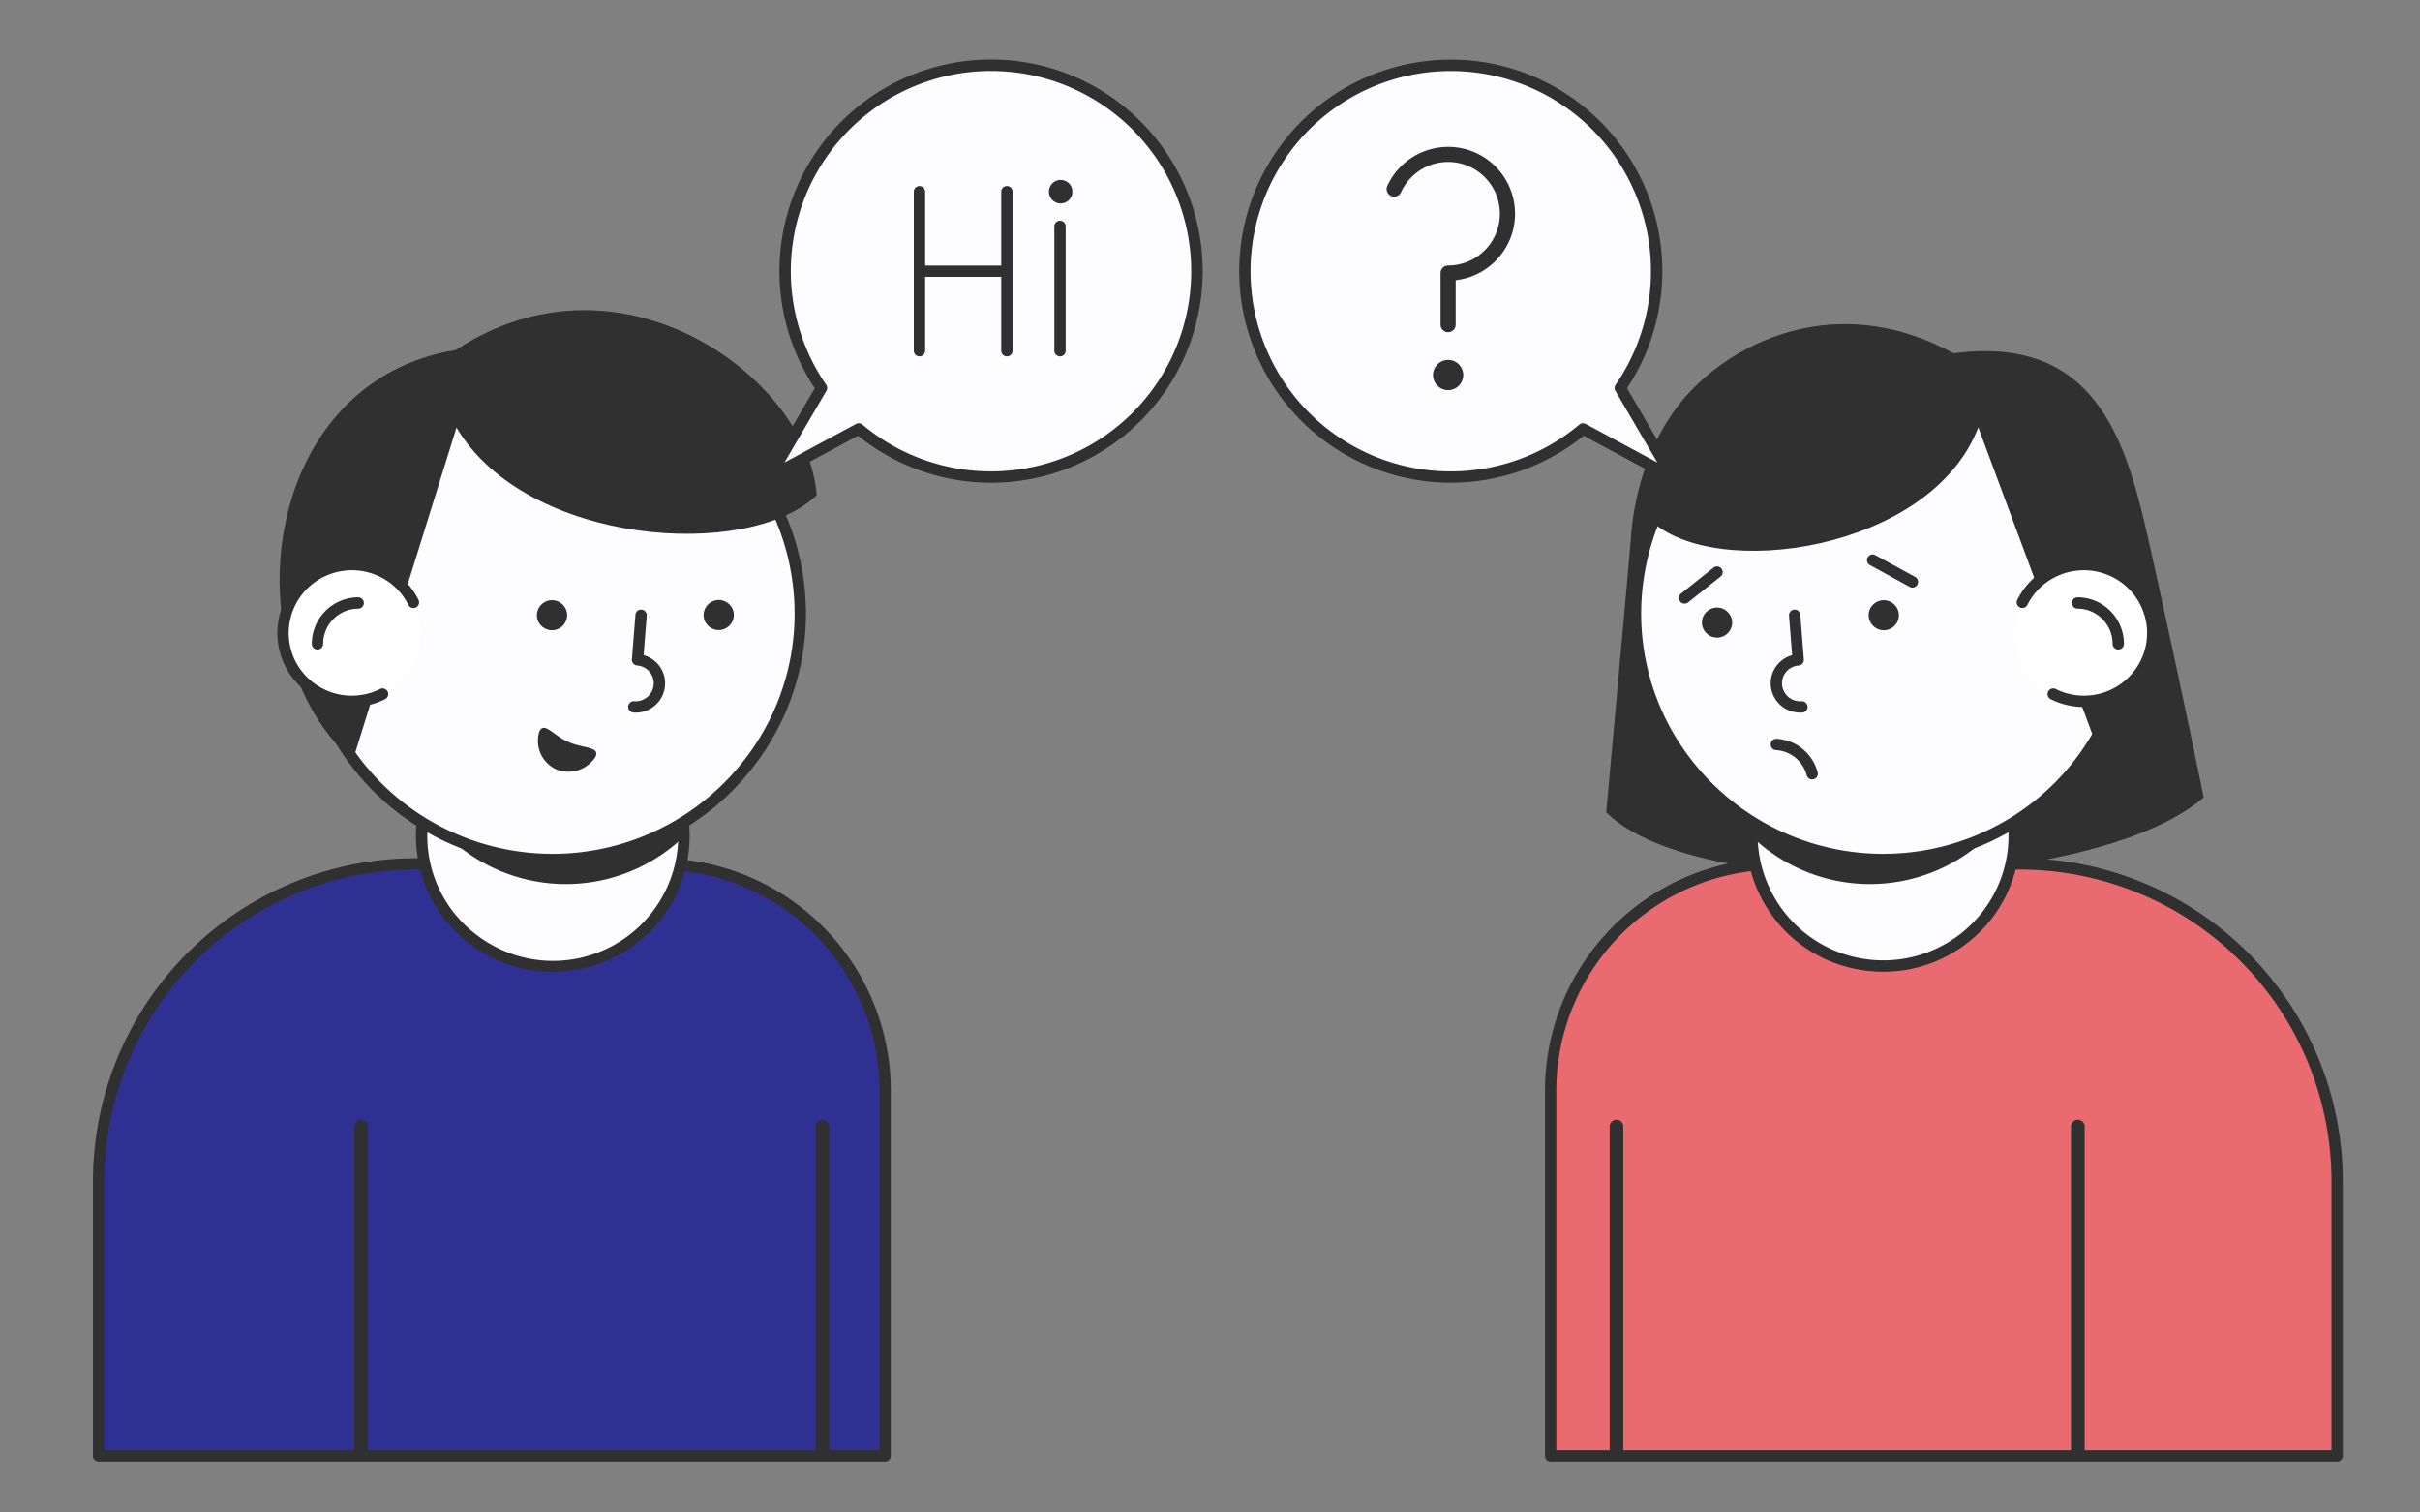
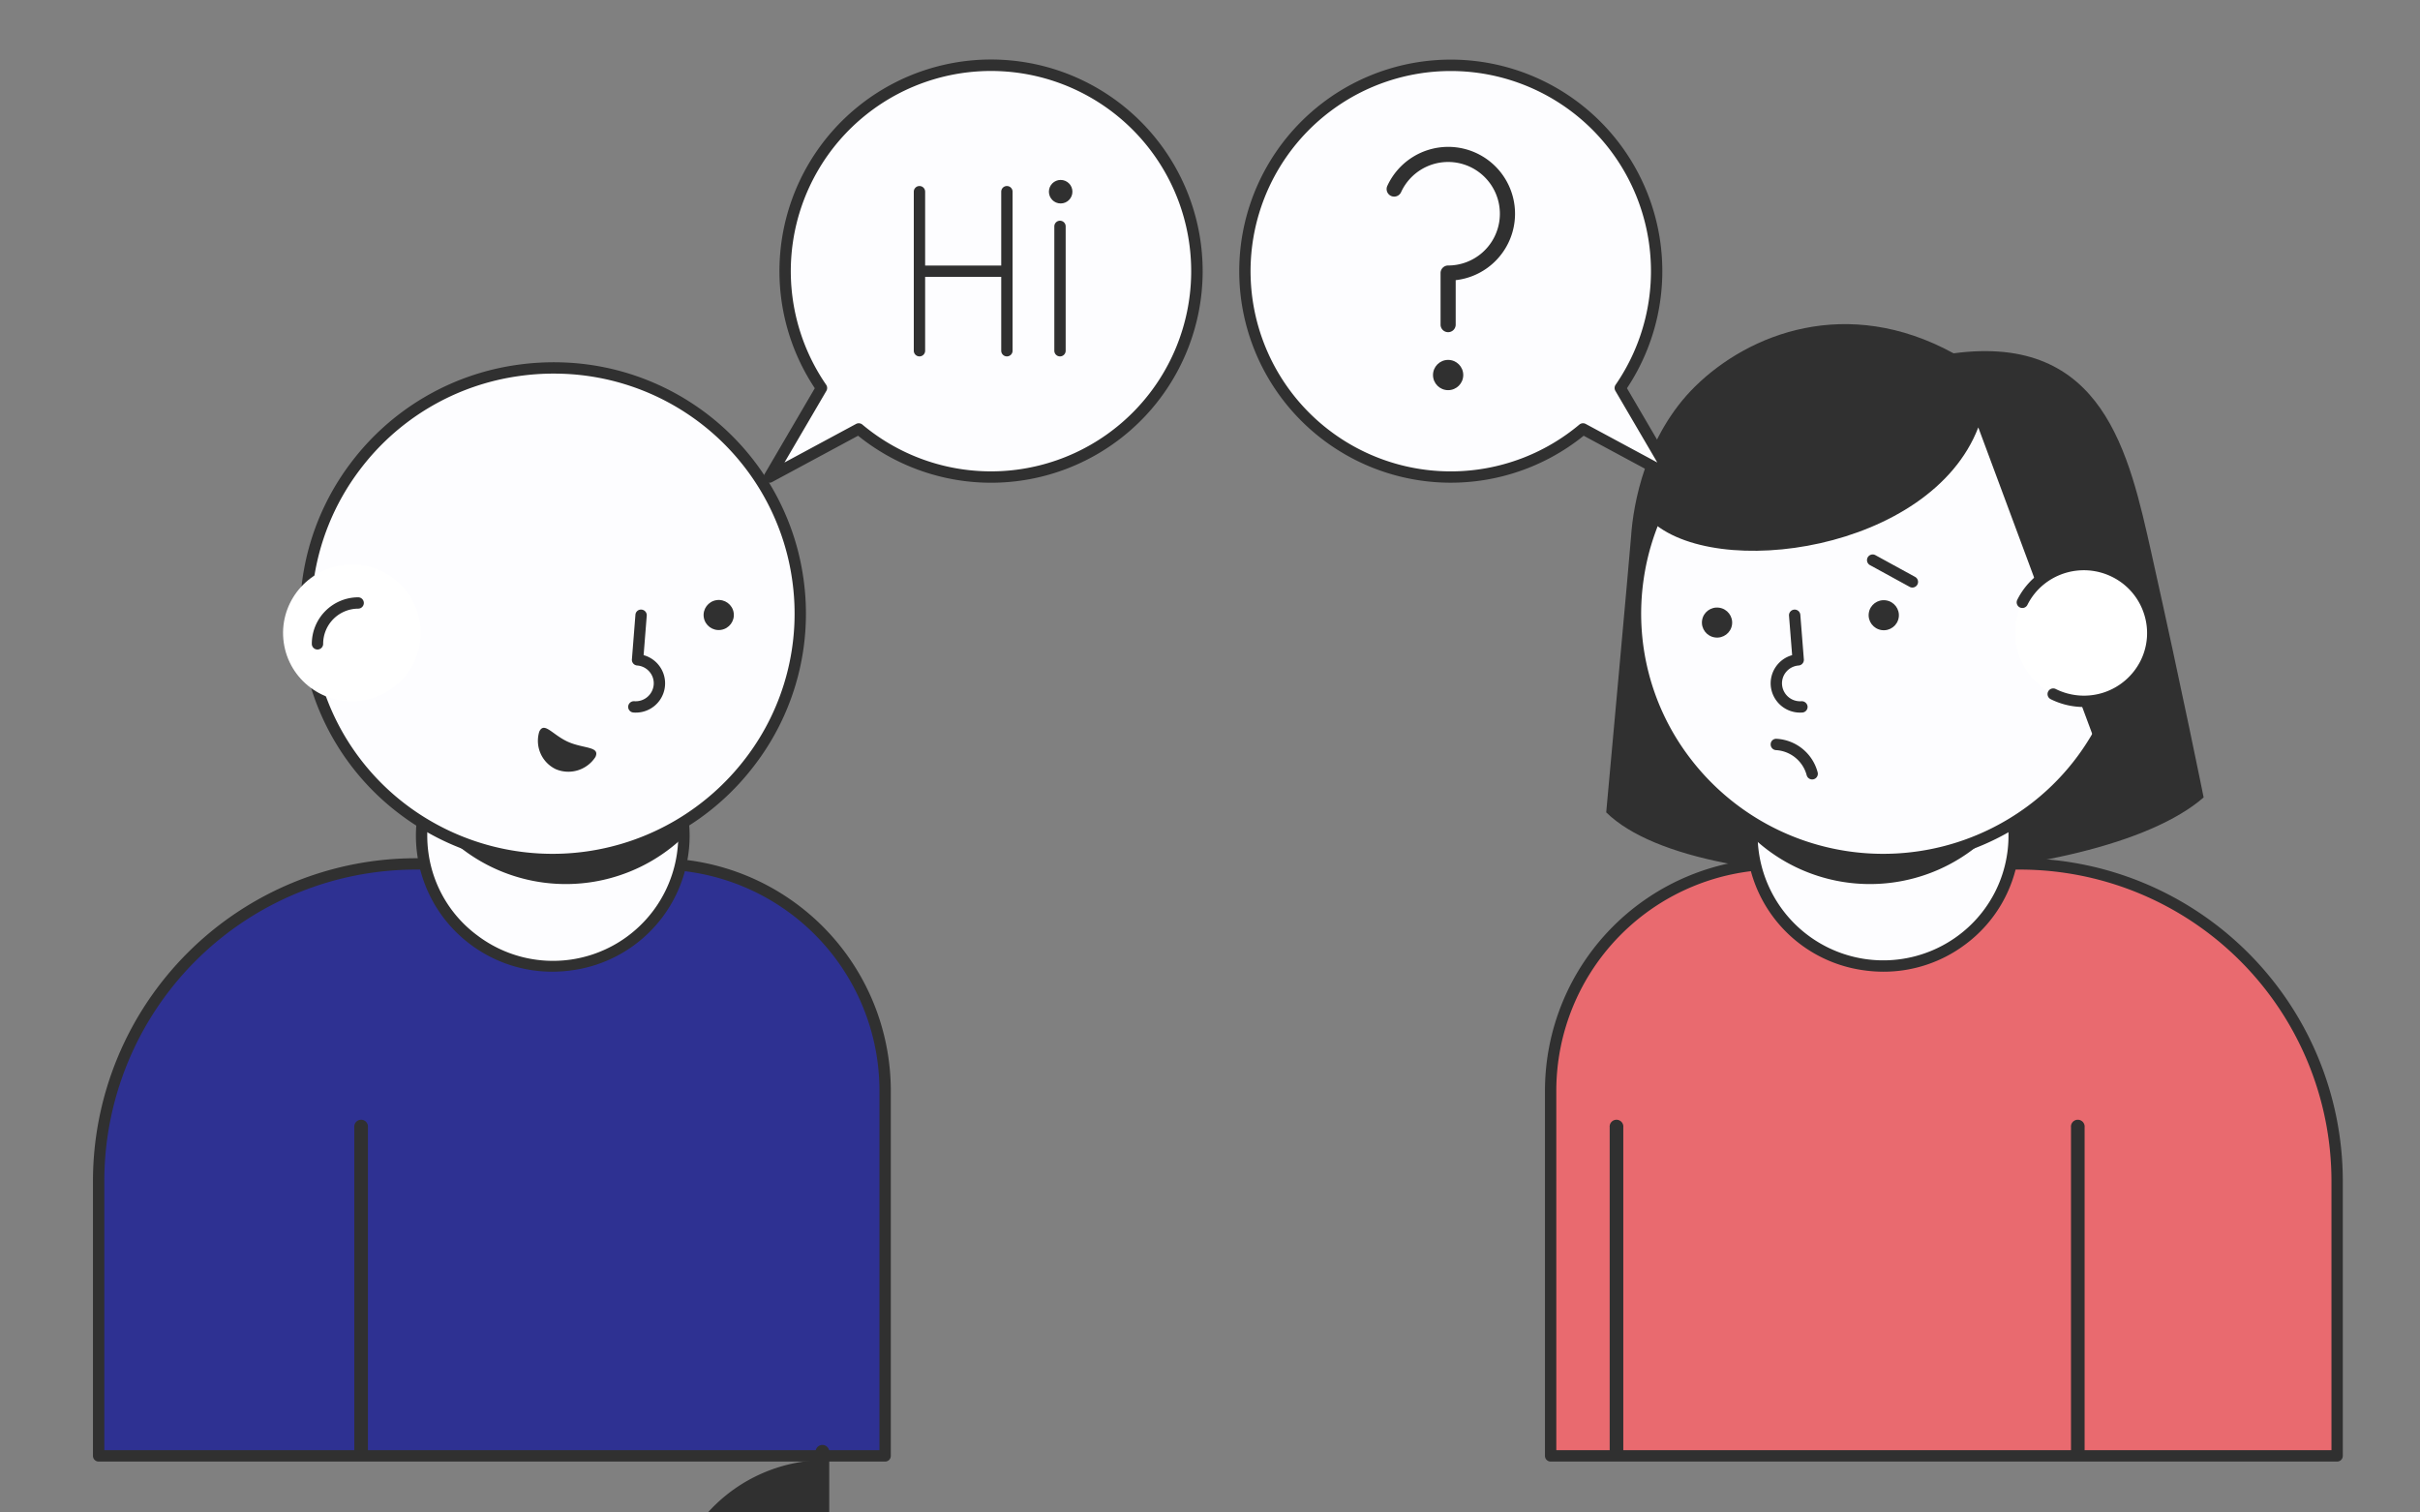
<svg xmlns="http://www.w3.org/2000/svg" viewBox="0 0 320 200">
  <rect x="0" y="0" width="320" height="200" fill="#808080" stroke="none" />
  <defs>
    <style> .cls-1 { fill: #e96a6f; } .cls-2 { fill: #303030; } .cls-3 { fill: #fdfdff; } .cls-4 { fill: #fff; } .cls-5 { fill: #2e3192; } </style>
  </defs>
  <title>Иллюстрации_one two speak_Итог</title>
  <g id="Слой_6" data-name="Слой 6">
    <g>
      <path class="cls-1" d="M235.017,114.238h32.11a41.915,41.915,0,0,1,41.915,41.915v36.362a0,0,0,0,1,0,0h-104a0,0,0,0,1,0,0V144.213A29.974,29.974,0,0,1,235.017,114.238Z" />
      <path class="cls-2" d="M309.043,193.265h-104a.75.75,0,0,1-.75-.75V144.213A30.759,30.759,0,0,1,235.016,113.488h32.11a42.714,42.714,0,0,1,42.666,42.665v36.362A.75.75,0,0,1,309.043,193.265Zm-103.25-1.5h102.5v-35.612a41.212,41.212,0,0,0-41.166-41.165H235.016a29.257,29.257,0,0,0-29.224,29.225Z" />
    </g>
    <path class="cls-2" d="M215.677,70.966c.281-4.306,1.897-13.416,8.496-19.89,7.085-6.951,20.029-12.082,34.154-4.356,19.817-2.643,23.206,13.202,26.191,26.569,4.11,18.405,6.872,32.156,6.872,32.156-14.174,12.382-66.309,14.429-78.998,1.979C212.392,107.424,215.575,72.539,215.677,70.966Z" />
    <g>
      <path class="cls-3" d="M231.82,108.054A17.363,17.363,0,1,0,251.421,93.434,17.311,17.311,0,0,0,231.82,108.054Z" />
      <path class="cls-2" d="M249.058,128.491a18.415,18.415,0,0,1-2.602-.186A17.971,17.971,0,0,1,231.077,107.948h0a18.095,18.095,0,0,1,35.829,5.101,17.812,17.812,0,0,1-7.042,11.845A18.002,18.002,0,0,1,249.058,128.491Zm-16.497-20.332a16.617,16.617,0,0,0,26.406,15.532A16.432,16.432,0,0,0,265.366,107.823a16.613,16.613,0,0,0-32.805.336Z" />
    </g>
    <path class="cls-2" d="M231.997,106.809a17.31,17.31,0,0,0-.099,4.045,22.542,22.542,0,0,0,34.386-4.398,17.363,17.363,0,0,0-34.287.353Z" />
    <g>
      <path class="cls-3" d="M216.595,76.542a32.702,32.702,0,1,0,36.958-27.559,33.198,33.198,0,0,0-5.568-.319,32.614,32.614,0,0,0-30.218,22.716A31.848,31.848,0,0,0,216.595,76.542Z" />
      <path class="cls-2" d="M249.098,114.412a34.048,34.048,0,0,1-4.812-.343,33.333,33.333,0,0,1-22.046-12.974,33.127,33.127,0,0,1-5.189-29.942,33.3,33.3,0,0,1,30.912-23.239,34.405,34.405,0,0,1,5.695.327,33.326,33.326,0,0,1,22.04,12.972,33.104,33.104,0,0,1-6.627,46.551A33.276,33.276,0,0,1,249.098,114.412Zm-.229-65.01q-.434,0-.865.012a31.797,31.797,0,0,0-29.522,22.19,31.312,31.312,0,0,0-1.145,5.043h0a31.44,31.44,0,0,0,6.1,23.544,32.094,32.094,0,0,0,44.737,6.37,31.602,31.602,0,0,0,6.328-44.444A31.841,31.841,0,0,0,253.448,49.725,32.542,32.542,0,0,0,248.87,49.402ZM216.595,76.542h0Z" />
    </g>
    <ellipse class="cls-2" cx="227.046" cy="82.324" rx="1.987" ry="2" transform="translate(113.542 295.5) rotate(-81.897)" />
    <ellipse class="cls-2" cx="249.091" cy="81.351" rx="1.987" ry="2" transform="translate(133.444 316.489) rotate(-81.897)" />
    <path class="cls-2" d="M268.76,51.063c-3.906-1.942-5.696-2.177-9.461-1.028-20.547-8.503-38.282,4.109-41.114,18.705,8.454,8.15,37.115,4.158,43.408-12.223L278.325,101.532C290.981,86.274,282.903,58.093,268.76,51.063Z" />
    <ellipse class="cls-4" cx="275.56" cy="83.696" rx="9.042" ry="9.099" transform="translate(153.861 344.708) rotate(-81.897)" />
-     <path class="cls-2" d="M280.102,85.888h-.004a.75.75,0,0,1-.746-.754,4.651,4.651,0,0,0-4.631-4.651.75.75,0,0,1,.005-1.5h.005a6.155,6.155,0,0,1,6.121,6.159A.75.75,0,0,1,280.102,85.888Z" />
    <path class="cls-2" d="M275.559,93.488a9.854,9.854,0,0,1-4.393-1.034.75.75,0,0,1,.668-1.344A8.37,8.37,0,0,0,283.033,87.407a8.191,8.191,0,0,0,.45-6.308,8.274,8.274,0,0,0-4.198-4.818,8.409,8.409,0,0,0-9.005.978,8.223,8.223,0,0,0-2.192,2.725.749.749,0,0,1-1.34-.672,9.69,9.69,0,0,1,2.589-3.219,9.917,9.917,0,0,1,10.616-1.155A9.781,9.781,0,0,1,275.559,93.488Z" />
    <path class="cls-2" d="M238.027,94.23a3.892,3.892,0,0,1-3.878-3.569,3.87,3.87,0,0,1,2.828-4.027l-.413-5.215a.75.75,0,1,1,1.496-.119l.466,5.894a.752.752,0,0,1-.691.808,2.37,2.37,0,0,0-1.631.825,2.338,2.338,0,0,0-.559,1.716,2.389,2.389,0,0,0,2.568,2.181.779.779,0,0,1,.805.691.751.751,0,0,1-.691.805C238.226,94.226,238.127,94.23,238.027,94.23Z" />
    <path class="cls-2" d="M274.751,193.068a.953.953,0,0,1-.9-1v-43a.905.905,0,1,1,1.8,0v43A.953.953,0,0,1,274.751,193.068Z" />
    <path class="cls-2" d="M213.751,193.068a.953.953,0,0,1-.9-1v-43a.905.905,0,1,1,1.8,0v43A.953.953,0,0,1,213.751,193.068Z" />
    <g>
      <path class="cls-5" d="M13.042,114.238h104a0,0,0,0,1,0,0V150.6a41.915,41.915,0,0,1-41.915,41.915H43.017a29.974,29.974,0,0,1-29.974-29.974V114.238a0,0,0,0,1,0,0Z" transform="translate(130.084 306.753) rotate(-180)" />
      <path class="cls-2" d="M117.043,193.265h-104a.75.75,0,0,1-.75-.75v-36.362a42.714,42.714,0,0,1,42.665-42.665H87.068a30.76,30.76,0,0,1,30.725,30.725v48.303A.75.75,0,0,1,117.043,193.265Zm-103.25-1.5h102.5V144.213A29.258,29.258,0,0,0,87.068,114.988H54.958a41.212,41.212,0,0,0-41.165,41.165Z" />
    </g>
    <g>
      <path class="cls-3" d="M90.265,108.054A17.363,17.363,0,1,1,70.663,93.434,17.311,17.311,0,0,1,90.265,108.054Z" />
      <path class="cls-2" d="M73.026,128.491a18,18,0,0,1-10.806-3.598A17.941,17.941,0,0,1,55.238,107.577a18.114,18.114,0,0,1,35.77.371h0a17.972,17.972,0,0,1-15.38,20.357A18.415,18.415,0,0,1,73.026,128.491Zm.107-34.483a16.75,16.75,0,0,0-2.365.168,16.482,16.482,0,0,0-14.105,18.662,16.322,16.322,0,0,0,6.454,10.854,16.564,16.564,0,0,0,26.406-15.532h0A16.551,16.551,0,0,0,73.134,94.008Z" />
    </g>
    <path class="cls-2" d="M90.088,106.809a17.311,17.311,0,0,1,.099,4.045,22.542,22.542,0,0,1-34.386-4.398,17.363,17.363,0,0,1,34.287.353Z" />
    <g>
      <path class="cls-3" d="M105.489,76.542a32.702,32.702,0,1,1-36.958-27.559,33.198,33.198,0,0,1,5.568-.319,32.614,32.614,0,0,1,30.218,22.716A31.848,31.848,0,0,1,105.489,76.542Z" />
      <path class="cls-2" d="M72.986,114.412a33.272,33.272,0,0,1-19.974-6.648,33.104,33.104,0,0,1-6.627-46.551,33.326,33.326,0,0,1,22.04-12.972,34.429,34.429,0,0,1,5.695-.327A33.301,33.301,0,0,1,105.034,71.155a32.719,32.719,0,0,1,1.197,5.281h0a32.922,32.922,0,0,1-6.388,24.659,33.333,33.333,0,0,1-22.046,12.974A34.049,34.049,0,0,1,72.986,114.412Zm.229-65.01a32.542,32.542,0,0,0-4.578.323,31.841,31.841,0,0,0-21.055,12.392,31.602,31.602,0,0,0,6.328,44.444,32.094,32.094,0,0,0,44.737-6.37,31.44,31.44,0,0,0,6.1-23.544h0a31.344,31.344,0,0,0-1.144-5.041A31.799,31.799,0,0,0,74.08,49.414Q73.648,49.402,73.215,49.402Z" />
    </g>
    <ellipse class="cls-2" cx="95.038" cy="81.324" rx="2" ry="1.988" transform="translate(-10.9 14.819) rotate(-8.434)" />
-     <ellipse class="cls-2" cx="72.993" cy="81.351" rx="2" ry="1.987" transform="translate(-10.738 11.1) rotate(-8.103)" />
-     <path class="cls-2" d="M60.271,46.277c-26.095,4.249-29.716,40.019-13.629,54.302L60.364,56.543c9.243,15.587,38.607,17.631,47.625,8.938C106.959,50.339,82.413,31.743,60.271,46.277Z" />
    <ellipse class="cls-4" cx="46.524" cy="83.696" rx="9.099" ry="9.042" transform="matrix(0.99, -0.141, 0.141, 0.99, -11.332, 7.393)" />
    <path class="cls-2" d="M41.982,85.888a.75.75,0,0,1-.75-.746,6.154,6.154,0,0,1,6.121-6.159h.005a.75.75,0,0,1,.005,1.5,4.651,4.651,0,0,0-4.631,4.651.75.75,0,0,1-.746.754Z" />
-     <path class="cls-2" d="M46.525,93.488a9.847,9.847,0,0,1-8.813-5.407,9.779,9.779,0,0,1,4.42-13.144A9.917,9.917,0,0,1,52.748,76.093a9.69,9.69,0,0,1,2.589,3.219.749.749,0,1,1-1.34.672,8.223,8.223,0,0,0-2.192-2.725,8.404,8.404,0,0,0-9.005-.978,8.281,8.281,0,0,0-3.748,11.127A8.368,8.368,0,0,0,50.25,91.11a.75.75,0,1,1,.668,1.344A9.851,9.851,0,0,1,46.525,93.488Z" />
    <path class="cls-2" d="M84.057,94.23c-.1,0-.199-.004-.3-.012a.751.751,0,0,1-.691-.805.762.762,0,0,1,.805-.691,2.391,2.391,0,0,0,2.568-2.181,2.338,2.338,0,0,0-.559-1.716,2.37,2.37,0,0,0-1.631-.825.752.752,0,0,1-.691-.808l.466-5.894a.735.735,0,0,1,.808-.688.752.752,0,0,1,.688.808l-.413,5.215a3.868,3.868,0,0,1-1.05,7.597Z" />
    <path class="cls-2" d="M75.105,98.092c-2.052-.921-3.158-2.742-3.8-1.334a4.158,4.158,0,0,0,2.195,4.956,4.263,4.263,0,0,0,5.237-1.621C79.379,98.684,77.157,99.012,75.105,98.092Z" />
    <path class="cls-2" d="M47.751,193.068a.953.953,0,0,1-.9-1v-43a.905.905,0,1,1,1.8,0v43A.953.953,0,0,1,47.751,193.068Z" />
-     <path class="cls-2" d="M108.751,193.068a.953.953,0,0,1-.9-1v-43a.905.905,0,1,1,1.8,0v43A.953.953,0,0,1,108.751,193.068Z" />
+     <path class="cls-2" d="M108.751,193.068a.953.953,0,0,1-.9-1a.905.905,0,1,1,1.8,0v43A.953.953,0,0,1,108.751,193.068Z" />
    <g>
      <path class="cls-3" d="M221.141,63.082l-6.891-11.776a27.236,27.236,0,1,0-4.926,5.413Z" />
      <path class="cls-2" d="M221.141,63.833a.748.748,0,0,1-.355-.09l-11.374-6.125a27.972,27.972,0,1,1,5.725-6.283l6.652,11.369a.75.75,0,0,1-.647,1.129ZM191.84,9.392a26.47,26.47,0,1,0,17.002,46.752.748.748,0,0,1,.838-.086l9.466,5.098-5.542-9.472a.75.75,0,0,1,.03-.805,26.466,26.466,0,0,0-21.794-41.487Z" />
    </g>
    <g>
      <circle class="cls-2" cx="191.488" cy="49.591" r="2" />
      <path class="cls-2" d="M191.488,19.421a8.87,8.87,0,0,0-8.042,5.16,1,1,0,1,0,1.818.834,6.844,6.844,0,1,1,6.224,9.692.999.999,0,0,0-1,1V42.926a1,1,0,1,0,2,0v-5.88a8.841,8.841,0,0,0-1-17.626Z" />
    </g>
    <g>
      <path class="cls-3" d="M101.737,63.082l6.891-11.776a27.236,27.236,0,1,1,4.926,5.413Z" />
      <path class="cls-2" d="M101.737,63.833a.75.75,0,0,1-.647-1.129l6.652-11.369a27.981,27.981,0,1,1,5.724,6.283l-11.373,6.125A.748.748,0,0,1,101.737,63.833Zm11.816-7.864a.749.749,0,0,1,.482.176,26.472,26.472,0,1,0-4.791-5.265.75.75,0,0,1,.03.805l-5.542,9.472,9.465-5.098A.742.742,0,0,1,113.553,55.968Z" />
    </g>
    <g>
      <path class="cls-2" d="M133.144,24.598a.75.75,0,0,0-.75.75v9.764h-10.062V25.348a.75.75,0,0,0-1.5,0V46.377a.75.75,0,0,0,1.5,0V36.612h10.062V46.377a.75.75,0,0,0,1.5,0V25.348A.75.75,0,0,0,133.144,24.598Z" />
      <path class="cls-2" d="M140.165,29.186a.75.75,0,0,0-.75.75V46.377a.75.75,0,0,0,1.5,0V29.936A.75.75,0,0,0,140.165,29.186Z" />
      <circle class="cls-2" cx="140.253" cy="25.348" r="1.555" />
    </g>
    <path class="cls-2" d="M239.626,103.068a.751.751,0,0,1-.725-.557,4.47,4.47,0,0,0-4.042-3.319.751.751,0,0,1-.72-.777.724.724,0,0,1,.773-.722,5.958,5.958,0,0,1,5.438,4.432.75.75,0,0,1-.531.918A.736.736,0,0,1,239.626,103.068Z" />
    <path class="cls-2" d="M252.875,77.693a.748.748,0,0,1-.359-.092l-5.25-2.875a.75.75,0,0,1,.721-1.316l5.25,2.875a.75.75,0,0,1-.361,1.408Z" />
-     <path class="cls-2" d="M222.751,79.818a.75.75,0,0,1-.467-1.337l4.296-3.418a.75.75,0,1,1,.934,1.174l-4.296,3.418A.749.749,0,0,1,222.751,79.818Z" />
  </g>
</svg>